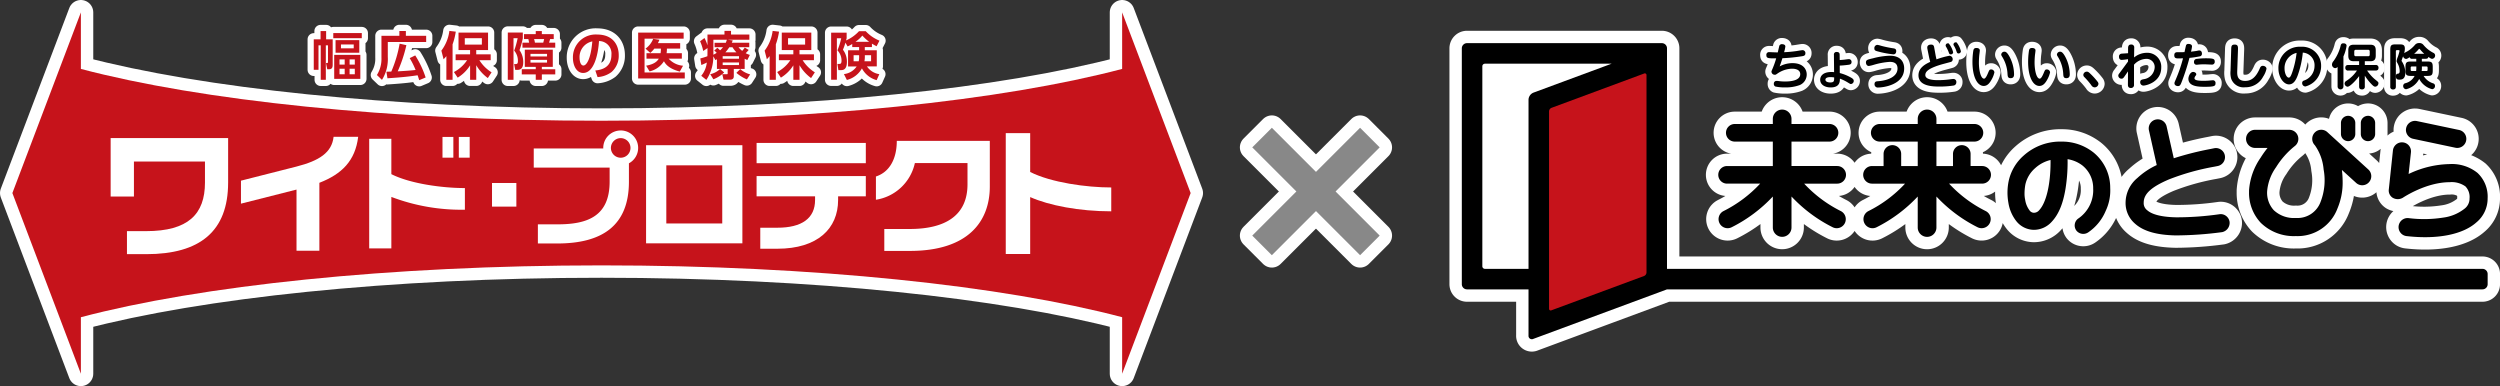
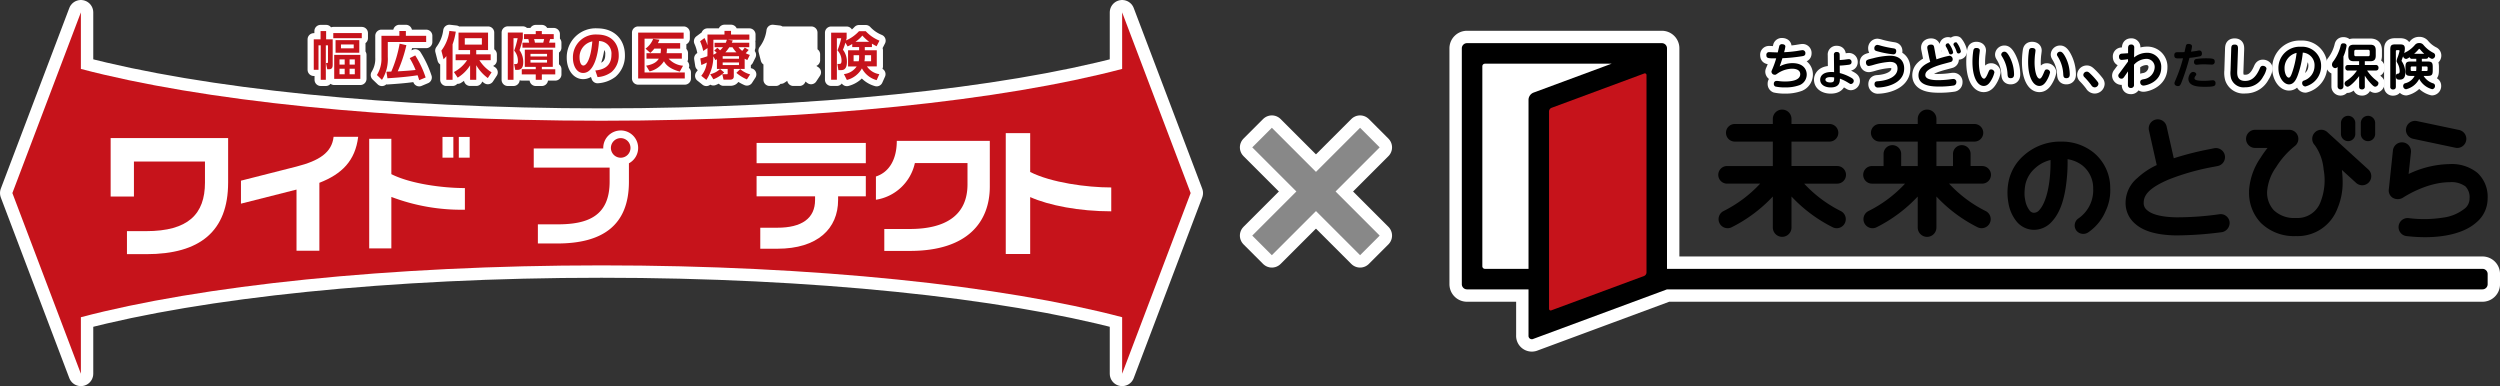
<svg xmlns="http://www.w3.org/2000/svg" width="483.043" height="74.604" viewBox="0 0 483.043 74.604">
  <rect x="0" y="0" width="483.043" height="74.604" fill="#333333" stroke="none" />
  <g id="アートワーク_36" data-name="アートワーク 36" transform="translate(241.522 37.302)">
    <g id="グループ_130423" data-name="グループ 130423" transform="translate(-239.13 -34.91)">
      <path id="パス_591403" data-name="パス 591403" d="M235.662,42.91,222.426,8V18.924C199.431,25,162.962,28.937,121.831,28.937S44.231,25,21.236,18.924V8L8,42.91,21.236,77.821V66.9C44.231,60.821,80.7,56.884,121.831,56.884s77.6,3.937,100.595,10.014V77.821Z" transform="translate(-8 -8)" fill="#fff" stroke="#fff" stroke-linejoin="round" stroke-width="4.783" />
-       <path id="パス_591404" data-name="パス 591404" d="M1135.369,83.445a1.7,1.7,0,0,0-1.695-1.7h-8.837V77.023h7.348a1.7,1.7,0,0,0,0-3.4h-7.348v-.98a1.8,1.8,0,0,0-3.607,0v.98h-7.351a1.7,1.7,0,0,0,0,3.4h7.351v4.723h-8.84a1.7,1.7,0,0,0,0,3.4h6.393a24.7,24.7,0,0,1-7.075,5.3,1.749,1.749,0,1,0,1.574,3.125,28.214,28.214,0,0,0,7.949-5.935v5.986a1.8,1.8,0,0,0,3.607,0V87.636a28.214,28.214,0,0,0,7.953,5.935,1.722,1.722,0,0,0,1.33.1,1.756,1.756,0,0,0,1.02-.876,1.786,1.786,0,0,0,.186-.785,1.746,1.746,0,0,0-.964-1.563,24.7,24.7,0,0,1-7.08-5.3h6.392A1.7,1.7,0,0,0,1135.369,83.445Zm28.011,0a1.7,1.7,0,0,0-1.7-1.7h-2.238V79.41a1.7,1.7,0,0,0-3.4,0v2.337h-3.2V77.023h7.346a1.7,1.7,0,0,0,0-3.4h-7.346v-.98a1.806,1.806,0,0,0-3.612,0v.98h-7.343a1.7,1.7,0,1,0,0,3.4h7.343v4.723h-3.2V79.41a1.7,1.7,0,0,0-3.4,0v2.337h-2.24a1.7,1.7,0,0,0,0,3.4h6.391a24.5,24.5,0,0,1-7.079,5.3,1.754,1.754,0,0,0-.96,1.565,1.673,1.673,0,0,0,.187.785,1.751,1.751,0,0,0,2.352.776,28.159,28.159,0,0,0,7.947-5.935v5.986a1.806,1.806,0,0,0,3.612,0V87.636a28.148,28.148,0,0,0,7.947,5.935,1.756,1.756,0,0,0,2.541-1.563,1.863,1.863,0,0,0-.087-.549,1.744,1.744,0,0,0-.882-1.015,24.625,24.625,0,0,1-7.075-5.3h6.393A1.7,1.7,0,0,0,1163.38,83.445Zm45.392,7.918a1.688,1.688,0,0,0-1.284-.3,58.113,58.113,0,0,1-8.325.592c-3.427-.065-4.927-.774-5.579-1.355a1.7,1.7,0,0,1-.693-1.489c0-1.675,1.45-3.011,4.844-4.468a45.9,45.9,0,0,1,8.793-2.469l.676-.134a1.752,1.752,0,0,0,1.361-2.064,1.722,1.722,0,0,0-.751-1.108,1.741,1.741,0,0,0-1.316-.259l-.662.135a59.722,59.722,0,0,0-7.135,1.8c-.085-.38-1.385-6.153-1.385-6.153a1.753,1.753,0,0,0-2.091-1.324,1.725,1.725,0,0,0-1.094.772,1.747,1.747,0,0,0-.271.93,1.409,1.409,0,0,0,.045.39s1.44,6.426,1.505,6.7a14.327,14.327,0,0,0-3.745,2.5,6.255,6.255,0,0,0-2.276,4.748,5.231,5.231,0,0,0,1.865,4.108c1.616,1.433,4.181,2.167,7.84,2.237a69.7,69.7,0,0,0,8.953-.635,1.831,1.831,0,0,0,1.435-1.992A1.749,1.749,0,0,0,1208.772,91.363ZM1228.377,75.2a1.737,1.737,0,0,0-2.444.083,1.758,1.758,0,0,0,.031,2.449,9.476,9.476,0,0,1,1.688,4.665,11.482,11.482,0,0,1-.564,6.214,4.741,4.741,0,0,1-4.8,3.169,5.693,5.693,0,0,1-4.255-1.491,5.007,5.007,0,0,1-1.292-3.7,9.287,9.287,0,0,1,1.727-4.621,16.016,16.016,0,0,1,3.623-4.087,1.75,1.75,0,0,0-1.073-3.135h-6.685a1.752,1.752,0,0,0,0,3.5h2.492a18.259,18.259,0,0,0-1.337,1.878,12.54,12.54,0,0,0-2.245,6.348l0,.324a8.433,8.433,0,0,0,2.276,5.929,9.14,9.14,0,0,0,6.771,2.556,8.223,8.223,0,0,0,8.035-5.328,12.763,12.763,0,0,0,1.005-5.158,19.879,19.879,0,0,0-.144-2.294c.581.531,2.747,2.5,2.747,2.5a1.743,1.743,0,0,0,2.469-.111,1.753,1.753,0,0,0-.108-2.475Zm16.572,1.283,8.164,1.727a1.745,1.745,0,0,0,1.323-.25,1.753,1.753,0,0,0-.594-3.179l-8.169-1.722a1.751,1.751,0,0,0-2.072,1.35,1.688,1.688,0,0,0-.044.367,1.756,1.756,0,0,0,1.393,1.708Zm12.422,6.581h0A7.859,7.859,0,0,0,1252,81.369a18.985,18.985,0,0,0-7.668,1.794l-.257.118c.066-.58.454-4.183.454-4.183s.008-.182.008-.182a1.738,1.738,0,0,0-1.571-1.74,1.756,1.756,0,0,0-1.921,1.562l-.79,7.475a1.664,1.664,0,0,0,.735,1.657,1.92,1.92,0,0,0,1.99-.01c.193-.129,4.534-2.991,9.021-2.991a4.581,4.581,0,0,1,3.047.807,2.939,2.939,0,0,1,.8,2.322,2.453,2.453,0,0,1-1.015,2.029,8.412,8.412,0,0,1-4.115,1.688,23.8,23.8,0,0,1-6.64.094,1.748,1.748,0,0,0-1.562,2.828,1.718,1.718,0,0,0,1.174.647c5.928.675,10.837-.289,13.476-2.643A5.988,5.988,0,0,0,1259.343,88,6.289,6.289,0,0,0,1257.371,83.061Zm-24.98-6.126a1.386,1.386,0,0,0,1.383-1.388V73.43a1.386,1.386,0,1,0-2.773,0v2.117A1.388,1.388,0,0,0,1232.392,76.935Zm3.833-4.894a1.391,1.391,0,0,0-1.386,1.389v2.117a1.387,1.387,0,1,0,2.774,0V73.43A1.392,1.392,0,0,0,1236.225,72.04Zm-53.151,6.995a9.765,9.765,0,0,0-6.019-2.015,10.583,10.583,0,0,0-7.37,2.714,9.086,9.086,0,0,0-2.907,5.018,11.051,11.051,0,0,0-.025,4.121,7.66,7.66,0,0,0,1.542,3.54,4.4,4.4,0,0,0,3.383,1.656,4.64,4.64,0,0,0,3.434-1.553c1.349-1.44,2.2-3.488,2.682-6.455a32.372,32.372,0,0,0,.394-5.092s-.007-.32-.007-.551a6.253,6.253,0,0,1,2.848,1.2,5.6,5.6,0,0,1,2.1,4.516s.009.308.009.308a6.61,6.61,0,0,1-2.932,5.472,1.645,1.645,0,0,0-.313,2.307,1.7,1.7,0,0,0,2.312.313,9.387,9.387,0,0,0,3.345-4.131,9.186,9.186,0,0,0,.872-4.4A8.791,8.791,0,0,0,1183.073,79.035Zm-10.365,11.226h0a1.333,1.333,0,0,1-1.031.513,1.06,1.06,0,0,1-.856-.48,4.483,4.483,0,0,1-.831-2.015,5.622,5.622,0,0,1-.127-1.21,10.065,10.065,0,0,1,.159-1.74,5.843,5.843,0,0,1,1.9-3.183,6.717,6.717,0,0,1,2.965-1.572c.007.2.007.423.007.423C1174.893,85.279,1174.059,88.825,1172.709,90.261Z" transform="translate(-781.082 -52.057)" fill="#fff" stroke="#fff" stroke-linejoin="round" stroke-width="4.783" />
      <path id="パス_591405" data-name="パス 591405" d="M1142.136,71.508H984.571V28.9a1.046,1.046,0,0,0-.018-.2.994.994,0,0,0-.971-.8H945.927a1,1,0,0,0-1,.993V74.48a1,1,0,0,0,1,.993h11.887v8.919a.646.646,0,0,0,.93.647l25.826-9.566h157.565a1,1,0,0,0,1-.993V72.5A1,1,0,0,0,1142.136,71.508Z" transform="translate(-664.87 -21.954)" fill="#fff" stroke="#fff" stroke-linejoin="round" stroke-width="4.783" />
      <g id="グループ_130415" data-name="グループ 130415" transform="translate(239.565 22.296)">
        <rect id="長方形_43036" data-name="長方形 43036" width="5.357" height="29.462" transform="translate(0 3.788) rotate(-45)" fill="#fff" stroke="#fff" stroke-linejoin="round" stroke-width="4.783" />
        <rect id="長方形_43037" data-name="長方形 43037" width="5.357" height="29.462" transform="translate(3.788 24.621) rotate(-135)" fill="#fff" stroke="#fff" stroke-linejoin="round" stroke-width="4.783" />
      </g>
      <path id="パス_591406" data-name="パス 591406" d="M235.662,42.91,222.426,8V18.924C199.431,25,162.962,28.937,121.831,28.937S44.231,25,21.236,18.924V8L8,42.91,21.236,77.821V66.9C44.231,60.821,80.7,56.884,121.831,56.884s77.6,3.937,100.595,10.014V77.821Z" transform="translate(-8 -8)" fill="#c6131b" />
      <g id="グループ_130416" data-name="グループ 130416" transform="translate(58.231 3.582)">
        <path id="パス_591407" data-name="パス 591407" d="M205.144,29.5h-.988V22.837h-.429v4.73h-.918V21.679h1.317v-1.6H205.2v1.6h1.267v4.939c0,.259,0,.848-.708.848h-.34l-.249-1.2c.359,0,.389,0,.389-.249V22.837h-.419Zm6.945-8.042h-5.508v-.988h5.508Zm-.279,7.853h-5.049v-4.63h5.049Zm-.2-5.039h-4.59V21.829h4.59Zm-2.824,1.277h-1v1.008h1Zm0,1.816h-1v1.058h1Zm1.746-4.69h-2.465v.748h2.465Zm.21,2.874h-1.008v1.008h1.008Zm0,1.816h-1.008v1.058h1.008Z" transform="translate(-202.809 -20.053)" fill="#fff" stroke="#fff" stroke-linejoin="round" stroke-width="2.391" />
        <path id="パス_591408" data-name="パス 591408" d="M244.5,20.953h3.463v-.938h1.257v.938h3.922v1.188h-7.414v2.884a7.614,7.614,0,0,1-1.128,4.44l-.977-.938a5.889,5.889,0,0,0,.878-3.343Zm7.294,8.571c-.16-.519-.21-.689-.309-.948-1,.14-2.345.36-5.827.579l-.2-1.267c.14,0,.738-.02.948-.03a24.082,24.082,0,0,0,1.606-5.388l1.307.289a27.325,27.325,0,0,1-1.676,5.059c1.646-.1,2.435-.149,3.452-.269a15.324,15.324,0,0,0-1.137-2.285l1.068-.528A18.88,18.88,0,0,1,253.039,29Z" transform="translate(-231.421 -20.005)" fill="#fff" stroke="#fff" stroke-linejoin="round" stroke-width="2.391" />
        <path id="パス_591409" data-name="パス 591409" d="M286.265,24.851c-.229.279-.309.369-.539.609l-.429-1.666a7.981,7.981,0,0,0,1.547-3.812l1.237.14a12.336,12.336,0,0,1-.619,2.455v6.845h-1.2Zm1.457,3.074a6.844,6.844,0,0,0,2.544-2.285h-2.215V24.512h2.794v-.828H288.61V20.311h5.707v3.373h-2.285v.828h2.794V25.64h-2.185A7.392,7.392,0,0,0,295,27.984l-.728,1.108a8.236,8.236,0,0,1-2.235-2.485v2.814h-1.188V26.637a7.414,7.414,0,0,1-2.4,2.375Zm2.1-6.536v1.237h3.3V21.389Z" transform="translate(-260.64 -19.982)" fill="#fff" stroke="#fff" stroke-linejoin="round" stroke-width="2.391" />
        <path id="パス_591410" data-name="パス 591410" d="M328.243,20.362h2.9V21.47a15.873,15.873,0,0,1-.639,2.3,3.919,3.919,0,0,1,.718,2.395c0,.469-.079,1.417-1.118,1.417h-.429l-.21-1.128h.24c.289,0,.489,0,.489-.618a2.976,2.976,0,0,0-.718-1.976,16.714,16.714,0,0,0,.669-2.405h-.8V29.5h-1.108Zm8.691,3.313V27h-2.115v.459h2.594v1h-2.594V29.5h-1.177V28.455h-2.7v-1h2.7V27h-2.115V23.675Zm-4.57-1.347c-.04-.21-.09-.409-.15-.7h-.838v-.958h2.265v-.589h1.177v.589h2.3v.958h-.7c-.06.229-.13.459-.209.7h1.2v.958h-6.336v-.958Zm.259,2.155v.508h3.2v-.508Zm0,1.168v.519h3.2v-.519Zm2.465-3.323c.06-.21.11-.4.17-.7h-1.936a4.116,4.116,0,0,1,.16.7Z" transform="translate(-290.749 -20.053)" fill="#fff" stroke="#fff" stroke-linejoin="round" stroke-width="2.391" />
        <path id="パス_591411" data-name="パス 591411" d="M374.652,29.264c1.257-.12,3.113-.6,3.113-3.024a2.413,2.413,0,0,0-2.4-2.664c-.17,2.724-1.008,6.166-3.064,6.166-1.267,0-1.975-1.427-1.975-2.923a4.393,4.393,0,0,1,4.68-4.5c2.973,0,4.17,1.935,4.17,3.981a4.154,4.154,0,0,1-1.377,3.253,5.02,5.02,0,0,1-2.714.988Zm-3.043-2.415c0,.469.149,1.457.748,1.457.529,0,1.407-1.048,1.716-4.66A3.081,3.081,0,0,0,371.609,26.849Z" transform="translate(-320.25 -21.62)" fill="#fff" stroke="#fff" stroke-linejoin="round" stroke-width="2.391" />
        <path id="パス_591412" data-name="パス 591412" d="M421.29,21.083v1.168h-7.554v6.536h7.773v1.157H412.5V21.083Zm-.349,3.971v1.068H418.4a4.174,4.174,0,0,0,2.774,1.357l-.629,1.137c-2.036-.549-2.714-1.367-3.063-2.005a4.489,4.489,0,0,1-2.774,1.966l-.669-1.108c1.666-.289,2.175-.908,2.445-1.347h-2.375V25.054h2.724a5.2,5.2,0,0,0,.06-.878h-1.267a6.131,6.131,0,0,1-.778.828l-.928-.828A4.2,4.2,0,0,0,415.4,22.29l1.218.17c-.11.249-.189.439-.3.648h4.3v1.068h-2.564a5.122,5.122,0,0,1-.06.878Z" transform="translate(-349.82 -20.754)" fill="#fff" stroke="#fff" stroke-linejoin="round" stroke-width="2.391" />
        <path id="パス_591413" data-name="パス 591413" d="M455.794,25.45c-.07.05-.149.08-.289.18l-.409-.739a8.085,8.085,0,0,1-1.347,4.55l-.988-.788a4.776,4.776,0,0,0,1.077-2.564,9.318,9.318,0,0,1-1.057.479l-.2-1.267a13.191,13.191,0,0,0,1.367-.429c.02-.34.02-.619.02-.988V23.3l-.828.559a8.635,8.635,0,0,0-.6-1.876l.848-.629a7.313,7.313,0,0,1,.579,1.427v-2.1h3.283v-.708h1.267v.708h3.542v1H457.83l1.018.14c-.09.23-.13.319-.19.449h3.383v.858h-2.076a3.849,3.849,0,0,0,.709.708,4.688,4.688,0,0,0,.5-.629l.758.449a8.442,8.442,0,0,1-.579.629,3.477,3.477,0,0,0,.809.329l-.5,1c-.21-.1-.269-.13-.509-.259v1.976h-2.1v1.407c0,.659-.519.659-.738.659h-1.247l-.24-1.048h.858c.169,0,.18-.039.18-.169v-.849h-2.076Zm1.4,2.554a6.382,6.382,0,0,1-2.086,1.327l-.608-.988a4,4,0,0,0,1.9-1Zm-1.327-4.76a3.982,3.982,0,0,1,.529.489,4.653,4.653,0,0,0,.569-.6h-1.626v-.858H457.5a3.876,3.876,0,0,0,.209-.589h-2.6v2.893a5.326,5.326,0,0,0,.638-.359,3.773,3.773,0,0,0-.469-.449Zm1.038,1.627v.488h3.153v-.488Zm0,1.2v.509h3.153v-.509Zm2.654-1.955a5.448,5.448,0,0,1-.758-.978h-.619a7.528,7.528,0,0,1-.758.978Zm2.026,5.239a8.211,8.211,0,0,1-2.036-1.267l.748-.728a4.759,4.759,0,0,0,1.916,1.018Z" transform="translate(-377.893 -19.982)" fill="#fff" stroke="#fff" stroke-linejoin="round" stroke-width="2.391" />
        <path id="パス_591414" data-name="パス 591414" d="M495.22,24.851c-.229.279-.309.369-.539.609l-.429-1.666a7.978,7.978,0,0,0,1.547-3.812l1.238.14a12.367,12.367,0,0,1-.619,2.455v6.845h-1.2Zm1.457,3.074a6.845,6.845,0,0,0,2.545-2.285h-2.216V24.512H499.8v-.828h-2.235V20.311h5.707v3.373h-2.285v.828h2.794V25.64H501.6a7.4,7.4,0,0,0,2.355,2.344l-.728,1.108a8.229,8.229,0,0,1-2.235-2.485v2.814H499.8V26.637a7.413,7.413,0,0,1-2.405,2.375Zm2.1-6.536v1.237h3.3V21.389Z" transform="translate(-407.136 -19.982)" fill="#fff" stroke="#fff" stroke-linejoin="round" stroke-width="2.391" />
        <path id="パス_591415" data-name="パス 591415" d="M541.336,22.647a6.19,6.19,0,0,1-.9.469l-.419-.728a10.067,10.067,0,0,1-.479,1.367,3.79,3.79,0,0,1,.768,2.335c0,1.606-.808,1.606-1.2,1.606h-.449l-.189-1.2h.379c.22,0,.419-.05.419-.619a2.883,2.883,0,0,0-.789-2,12.881,12.881,0,0,0,.729-2.335h-.838v8.013h-1.108v-9.09h2.994v1.077c-.06.2-.07.27-.11.419a7.512,7.512,0,0,0,2.5-1.786h1.3a7.354,7.354,0,0,0,2.654,1.826l-.559,1.087c-.25-.13-.469-.249-.9-.509v.658h-1.377v.619h2.315v3.123h-1.9a3.535,3.535,0,0,0,2.395,1.5l-.519,1.157a4.585,4.585,0,0,1-2.844-2.275A4.649,4.649,0,0,1,540.3,29.6l-.569-1.137a3.43,3.43,0,0,0,2.464-1.477h-1.666V23.864h2.136v-.619h-1.328Zm1.328,2.165H541.6v1.177h.988a4.062,4.062,0,0,0,.08-.878Zm1.945-2.585a8.507,8.507,0,0,1-1.317-1.207,6.277,6.277,0,0,1-1.337,1.207Zm-.838,2.954a4.314,4.314,0,0,1-.08.808h1.287V24.812h-1.208Z" transform="translate(-437.292 -20.122)" fill="#fff" stroke="#fff" stroke-linejoin="round" stroke-width="2.391" />
      </g>
      <g id="グループ_130417" data-name="グループ 130417" transform="translate(58.231 3.582)">
        <path id="パス_591416" data-name="パス 591416" d="M205.144,29.5h-.988V22.837h-.429v4.73h-.918V21.679h1.317v-1.6H205.2v1.6h1.267v4.939c0,.259,0,.848-.708.848h-.34l-.249-1.2c.359,0,.389,0,.389-.249V22.837h-.419Zm6.945-8.042h-5.508v-.988h5.508Zm-.279,7.853h-5.049v-4.63h5.049Zm-.2-5.039h-4.59V21.829h4.59Zm-2.824,1.277h-1v1.008h1Zm0,1.816h-1v1.058h1Zm1.746-4.69h-2.465v.748h2.465Zm.21,2.874h-1.008v1.008h1.008Zm0,1.816h-1.008v1.058h1.008Z" transform="translate(-202.809 -20.053)" fill="#c6131b" />
        <path id="パス_591417" data-name="パス 591417" d="M244.5,20.953h3.463v-.938h1.257v.938h3.922v1.188h-7.414v2.884a7.614,7.614,0,0,1-1.128,4.44l-.977-.938a5.889,5.889,0,0,0,.878-3.343Zm7.294,8.571c-.16-.519-.21-.689-.309-.948-1,.14-2.345.36-5.827.579l-.2-1.267c.14,0,.738-.02.948-.03a24.082,24.082,0,0,0,1.606-5.388l1.307.289a27.325,27.325,0,0,1-1.676,5.059c1.646-.1,2.435-.149,3.452-.269a15.324,15.324,0,0,0-1.137-2.285l1.068-.528A18.88,18.88,0,0,1,253.039,29Z" transform="translate(-231.421 -20.005)" fill="#c6131b" />
        <path id="パス_591418" data-name="パス 591418" d="M286.265,24.851c-.229.279-.309.369-.539.609l-.429-1.666a7.981,7.981,0,0,0,1.547-3.812l1.237.14a12.336,12.336,0,0,1-.619,2.455v6.845h-1.2Zm1.457,3.074a6.844,6.844,0,0,0,2.544-2.285h-2.215V24.512h2.794v-.828H288.61V20.311h5.707v3.373h-2.285v.828h2.794V25.64h-2.185A7.392,7.392,0,0,0,295,27.984l-.728,1.108a8.236,8.236,0,0,1-2.235-2.485v2.814h-1.188V26.637a7.414,7.414,0,0,1-2.4,2.375Zm2.1-6.536v1.237h3.3V21.389Z" transform="translate(-260.64 -19.982)" fill="#c6131b" />
        <path id="パス_591419" data-name="パス 591419" d="M328.243,20.362h2.9V21.47a15.873,15.873,0,0,1-.639,2.3,3.919,3.919,0,0,1,.718,2.395c0,.469-.079,1.417-1.118,1.417h-.429l-.21-1.128h.24c.289,0,.489,0,.489-.618a2.976,2.976,0,0,0-.718-1.976,16.714,16.714,0,0,0,.669-2.405h-.8V29.5h-1.108Zm8.691,3.313V27h-2.115v.459h2.594v1h-2.594V29.5h-1.177V28.455h-2.7v-1h2.7V27h-2.115V23.675Zm-4.57-1.347c-.04-.21-.09-.409-.15-.7h-.838v-.958h2.265v-.589h1.177v.589h2.3v.958h-.7c-.06.229-.13.459-.209.7h1.2v.958h-6.336v-.958Zm.259,2.155v.508h3.2v-.508Zm0,1.168v.519h3.2v-.519Zm2.465-3.323c.06-.21.11-.4.17-.7h-1.936a4.116,4.116,0,0,1,.16.7Z" transform="translate(-290.749 -20.053)" fill="#c6131b" />
        <path id="パス_591420" data-name="パス 591420" d="M374.652,29.264c1.257-.12,3.113-.6,3.113-3.024a2.413,2.413,0,0,0-2.4-2.664c-.17,2.724-1.008,6.166-3.064,6.166-1.267,0-1.975-1.427-1.975-2.923a4.393,4.393,0,0,1,4.68-4.5c2.973,0,4.17,1.935,4.17,3.981a4.154,4.154,0,0,1-1.377,3.253,5.02,5.02,0,0,1-2.714.988Zm-3.043-2.415c0,.469.149,1.457.748,1.457.529,0,1.407-1.048,1.716-4.66A3.081,3.081,0,0,0,371.609,26.849Z" transform="translate(-320.25 -21.62)" fill="#c6131b" />
        <path id="パス_591421" data-name="パス 591421" d="M421.29,21.083v1.168h-7.554v6.536h7.773v1.157H412.5V21.083Zm-.349,3.971v1.068H418.4a4.174,4.174,0,0,0,2.774,1.357l-.629,1.137c-2.036-.549-2.714-1.367-3.063-2.005a4.489,4.489,0,0,1-2.774,1.966l-.669-1.108c1.666-.289,2.175-.908,2.445-1.347h-2.375V25.054h2.724a5.2,5.2,0,0,0,.06-.878h-1.267a6.131,6.131,0,0,1-.778.828l-.928-.828A4.2,4.2,0,0,0,415.4,22.29l1.218.17c-.11.249-.189.439-.3.648h4.3v1.068h-2.564a5.122,5.122,0,0,1-.06.878Z" transform="translate(-349.82 -20.754)" fill="#c6131b" />
        <path id="パス_591422" data-name="パス 591422" d="M455.794,25.45c-.07.05-.149.08-.289.18l-.409-.739a8.085,8.085,0,0,1-1.347,4.55l-.988-.788a4.776,4.776,0,0,0,1.077-2.564,9.318,9.318,0,0,1-1.057.479l-.2-1.267a13.191,13.191,0,0,0,1.367-.429c.02-.34.02-.619.02-.988V23.3l-.828.559a8.635,8.635,0,0,0-.6-1.876l.848-.629a7.313,7.313,0,0,1,.579,1.427v-2.1h3.283v-.708h1.267v.708h3.542v1H457.83l1.018.14c-.09.23-.13.319-.19.449h3.383v.858h-2.076a3.849,3.849,0,0,0,.709.708,4.688,4.688,0,0,0,.5-.629l.758.449a8.442,8.442,0,0,1-.579.629,3.477,3.477,0,0,0,.809.329l-.5,1c-.21-.1-.269-.13-.509-.259v1.976h-2.1v1.407c0,.659-.519.659-.738.659h-1.247l-.24-1.048h.858c.169,0,.18-.039.18-.169v-.849h-2.076Zm1.4,2.554a6.382,6.382,0,0,1-2.086,1.327l-.608-.988a4,4,0,0,0,1.9-1Zm-1.327-4.76a3.982,3.982,0,0,1,.529.489,4.653,4.653,0,0,0,.569-.6h-1.626v-.858H457.5a3.876,3.876,0,0,0,.209-.589h-2.6v2.893a5.326,5.326,0,0,0,.638-.359,3.773,3.773,0,0,0-.469-.449Zm1.038,1.627v.488h3.153v-.488Zm0,1.2v.509h3.153v-.509Zm2.654-1.955a5.448,5.448,0,0,1-.758-.978h-.619a7.528,7.528,0,0,1-.758.978Zm2.026,5.239a8.211,8.211,0,0,1-2.036-1.267l.748-.728a4.759,4.759,0,0,0,1.916,1.018Z" transform="translate(-377.893 -19.982)" fill="#c6131b" />
-         <path id="パス_591423" data-name="パス 591423" d="M495.22,24.851c-.229.279-.309.369-.539.609l-.429-1.666a7.978,7.978,0,0,0,1.547-3.812l1.238.14a12.367,12.367,0,0,1-.619,2.455v6.845h-1.2Zm1.457,3.074a6.845,6.845,0,0,0,2.545-2.285h-2.216V24.512H499.8v-.828h-2.235V20.311h5.707v3.373h-2.285v.828h2.794V25.64H501.6a7.4,7.4,0,0,0,2.355,2.344l-.728,1.108a8.229,8.229,0,0,1-2.235-2.485v2.814H499.8V26.637a7.413,7.413,0,0,1-2.405,2.375Zm2.1-6.536v1.237h3.3V21.389Z" transform="translate(-407.136 -19.982)" fill="#c6131b" />
        <path id="パス_591424" data-name="パス 591424" d="M541.336,22.647a6.19,6.19,0,0,1-.9.469l-.419-.728a10.067,10.067,0,0,1-.479,1.367,3.79,3.79,0,0,1,.768,2.335c0,1.606-.808,1.606-1.2,1.606h-.449l-.189-1.2h.379c.22,0,.419-.05.419-.619a2.883,2.883,0,0,0-.789-2,12.881,12.881,0,0,0,.729-2.335h-.838v8.013h-1.108v-9.09h2.994v1.077c-.06.2-.07.27-.11.419a7.512,7.512,0,0,0,2.5-1.786h1.3a7.354,7.354,0,0,0,2.654,1.826l-.559,1.087c-.25-.13-.469-.249-.9-.509v.658h-1.377v.619h2.315v3.123h-1.9a3.535,3.535,0,0,0,2.395,1.5l-.519,1.157a4.585,4.585,0,0,1-2.844-2.275A4.649,4.649,0,0,1,540.3,29.6l-.569-1.137a3.43,3.43,0,0,0,2.464-1.477h-1.666V23.864h2.136v-.619h-1.328Zm1.328,2.165H541.6v1.177h.988a4.062,4.062,0,0,0,.08-.878Zm1.945-2.585a8.507,8.507,0,0,1-1.317-1.207,6.277,6.277,0,0,1-1.337,1.207Zm-.838,2.954a4.314,4.314,0,0,1-.08.808h1.287V24.812h-1.208Z" transform="translate(-437.292 -20.122)" fill="#c6131b" />
      </g>
      <path id="パス_591425" data-name="パス 591425" d="M78.41,111.67H74.662v-4.449h3.721c8.089,0,11.352-3.263,11.352-9.383V93.767H76.01v6.767h-4.5v-11.3h22.7v8.6C94.21,107.248,88.763,111.67,78.41,111.67Z" transform="translate(-52.524 -64.954)" fill="#fff" />
      <path id="パス_591426" data-name="パス 591426" d="M170.908,97.32v13.122h-4.417V98.629l-10.734,2.722V96.909l10.708-2.722c4.442-1.13,6.856-2.722,7.19-5.752h4.751C177.841,93.057,175.273,95.625,170.908,97.32Z" transform="translate(-111.591 -64.392)" fill="#fff" />
      <path id="パス_591427" data-name="パス 591427" d="M242.93,100.1v9.953h-4.28V88.875h4.28V95.7c3.669,1.859,9.88,2.69,14.209,2.69v4.182A38.031,38.031,0,0,1,242.93,100.1Zm9.88-7.582V88.509h2.1V92.52Zm3.155,0V88.509h2.1V92.52Z" transform="translate(-169.706 -64.444)" fill="#fff" />
-       <path id="パス_591428" data-name="パス 591428" d="M318.034,122.847v-4.565h4.705v4.565Z" transform="translate(-225.361 -85.317)" fill="#fff" />
-       <path id="パス_591429" data-name="パス 591429" d="M417.617,112.828V93.869h18.609v18.959Zm14.72-15.07H421.529v11.227h10.807Z" transform="translate(-295.177 -68.202)" fill="#fff" />
      <path id="パス_591430" data-name="パス 591430" d="M489.058,96.293V92.38h21.105v3.913Zm15.75,6.407v.71c0,5.5-3.938,9.415-11.739,9.415h-3.3v-4.06h3.3c4.72,0,7.288-1.81,7.288-5.356v-.71h-11.3V98.787h21.105V102.7Z" transform="translate(-345.264 -67.158)" fill="#fff" />
      <path id="パス_591431" data-name="パス 591431" d="M572.77,112.321h-4.956v-4.237h4.931c6.933,0,11.145-2.67,11.145-8.628V95.347H573.72a9.138,9.138,0,0,1-7.524,7.088V97.941c2.62-.847,4.032-3.39,4.032-6.882H588.2v8.807C588.2,106.672,583.966,112.321,572.77,112.321Z" transform="translate(-399.344 -66.232)" fill="#fff" />
      <path id="パス_591432" data-name="パス 591432" d="M654.838,98.421v11h-4.719V86.072h4.719v7.5c4.044,2.049,10.893,2.992,15.665,2.992v4.611C664.3,101.171,658.478,100.039,654.838,98.421Z" transform="translate(-458.181 -62.735)" fill="#fff" />
      <path id="パス_591433" data-name="パス 591433" d="M361.812,84.336a3.372,3.372,0,0,0-3.372,3.372c0,.034,0,.067.005.1H345.011v3.7h14.662V94.22c0,6.677-4.259,8.252-10.026,8.252h-3.837v3.7h3.749c8.74,0,13.842-3.505,13.842-11.934v-3.56a3.372,3.372,0,0,0-1.588-6.346Zm0,5.263a1.892,1.892,0,1,1,1.892-1.892A1.891,1.891,0,0,1,361.812,89.6Z" transform="translate(-244.274 -61.518)" fill="#fff" />
      <g id="グループ_130419" data-name="グループ 130419" transform="translate(338.899 5.787)">
        <g id="グループ_130418" data-name="グループ 130418">
          <path id="パス_591434" data-name="パス 591434" d="M1144.338,32.85a5.2,5.2,0,0,1,2.482-.632c2.068,0,2.749,1.2,2.749,2.191a2.209,2.209,0,0,1-1.351,2.046,7.817,7.817,0,0,1-2.835.452,8.353,8.353,0,0,1-1.865-.168.527.527,0,0,1-.3-.528.506.506,0,0,1,.531-.558,2.383,2.383,0,0,1,.388.028,9.425,9.425,0,0,0,1.223.085c.835,0,2.957-.085,2.957-1.417,0-1.056-1.362-1.056-1.569-1.056a5.137,5.137,0,0,0-2.765.887c-.4.274-.4.284-.578.284a.637.637,0,0,1-.65-.585c0-.1.021-.153.216-.6a16.573,16.573,0,0,0,.7-1.989c-1.558.009-1.9.009-1.9-.642a.5.5,0,0,1,.529-.557c.215,0,1.141.046,1.327.046h.352c.049-.2.285-1.224.292-1.252a.521.521,0,0,1,.531-.333c.029,0,.64,0,.64.453a6.339,6.339,0,0,1-.246,1.1,23.106,23.106,0,0,0,2.435-.228c.177-.028.975-.169,1.133-.169a.551.551,0,0,1,.546.624c0,.432-.337.5-.619.547a33.042,33.042,0,0,1-3.821.387C1144.717,31.8,1144.534,32.321,1144.338,32.85Z" transform="translate(-1141.771 -28.197)" stroke="#fff" stroke-linejoin="round" stroke-width="2.391" />
          <path id="パス_591435" data-name="パス 591435" d="M1180.354,37.652a8.674,8.674,0,0,1,2.05.813c.436.236.65.4.65.708a.6.6,0,0,1-.557.6c-.1,0-.139-.02-.528-.257a8.578,8.578,0,0,0-1.594-.784c0,.519.017,1.7-1.776,1.7-1.132,0-2.029-.538-2.029-1.492,0-.517.329-1.489,2.188-1.489a3.236,3.236,0,0,1,.5.03l-.035-3.344a.484.484,0,0,1,.542-.556c.539,0,.566.349.566.568l.012.99c.2-.009.409-.027.89-.074.13-.017.746-.1.879-.1a.511.511,0,0,1,.515.569c0,.453-.368.5-.7.537-.5.066-1.087.124-1.58.14Zm-1.809.787c-.163,0-.963,0-.963.5,0,.352.423.529.918.529.771,0,.771-.281.771-.971A4.868,4.868,0,0,0,1178.545,38.439Z" transform="translate(-1166.169 -31.717)" stroke="#fff" stroke-linejoin="round" stroke-width="2.391" />
          <path id="パス_591436" data-name="パス 591436" d="M1207.549,31.587a14.3,14.3,0,0,1,3.215-.492c2.168,0,2.778,1.3,2.778,2.457,0,3.208-4.1,3.687-5.01,3.687a.624.624,0,0,1-.718-.641c0-.526.367-.558.676-.573,2.012-.153,3.768-.928,3.768-2.455,0-1.256-1.085-1.284-1.521-1.284a14.194,14.194,0,0,0-3.1.576,6.692,6.692,0,0,1-.907.217c-.449,0-.572-.444-.572-.681C1206.163,31.908,1206.433,31.843,1207.549,31.587Zm.8-2.586a3.6,3.6,0,0,1,.682.161,20.218,20.218,0,0,0,2.375.5c.271.039.6.085.6.548,0,.059,0,.623-.555.623a18.27,18.27,0,0,1-2.854-.528c-.59-.151-.815-.217-.815-.613A.623.623,0,0,1,1208.35,29Z" transform="translate(-1186.915 -28.51)" stroke="#fff" stroke-linejoin="round" stroke-width="2.391" />
          <path id="パス_591437" data-name="パス 591437" d="M1243.406,29.8c.023.14.12.612.186.85a15.953,15.953,0,0,1,2.5-.7.661.661,0,0,1,.623.7.488.488,0,0,1-.335.489c-.081.03-1.527.409-1.819.491-2.69.8-3.132,1.454-3.132,2.06,0,.98,1.952.98,2.51.98a17.5,17.5,0,0,0,2.049-.131c.7-.1.791-.1.85-.1a.56.56,0,0,1,.584.631.616.616,0,0,1-.493.633,17.478,17.478,0,0,1-2.775.2c-1.246,0-4.046-.039-4.046-2.166,0-1.526,1.444-2.216,2.265-2.6-.048-.19-.161-.623-.247-1.038l-.281-1.4a1.739,1.739,0,0,1-.04-.34c0-.445.418-.564.736-.564.484,0,.558.283.614.621Zm3.4-.528a.433.433,0,0,1-.453.415c-.267,0-.312-.143-.415-.435a5.981,5.981,0,0,0-.5-1.035.538.538,0,0,1-.083-.27.429.429,0,0,1,.453-.394.3.3,0,0,1,.143.019A4.237,4.237,0,0,1,1246.8,29.276Zm1.5-.18a.448.448,0,0,1-.448.416c-.276,0-.326-.163-.423-.454a4.812,4.812,0,0,0-.482-1.046.473.473,0,0,1-.086-.257.437.437,0,0,1,.453-.394.405.405,0,0,1,.151.017A4.259,4.259,0,0,1,1248.305,29.1Z" transform="translate(-1210.715 -27.36)" stroke="#fff" stroke-linejoin="round" stroke-width="2.391" />
          <path id="パス_591438" data-name="パス 591438" d="M1276.411,31.482c0,.133-.083.749-.1.889-.04.417-.074.944-.074,1.454,0,1.53.363,3.113,1,3.113.262,0,.543-.565.724-1,.276-.642.321-.783.622-.783a.617.617,0,0,1,.65.566,4.82,4.82,0,0,1-.467,1.257c-.447.848-.9,1.365-1.6,1.365-1.244,0-2.173-1.772-2.173-4.624a14.079,14.079,0,0,1,.155-2.124c.047-.273.1-.588.614-.588C1275.987,31.009,1276.411,31.087,1276.411,31.482Zm5.871,1.456a7.427,7.427,0,0,1,.748,3.106c0,.272,0,.8-.661.8-.538,0-.566-.359-.6-.765a6.912,6.912,0,0,0-.939-3.219c-.26-.426-.276-.453-.276-.594a.6.6,0,0,1,.607-.538C1281.35,31.73,1281.681,31.73,1282.282,32.938Z" transform="translate(-1235.171 -29.918)" stroke="#fff" stroke-linejoin="round" stroke-width="2.391" />
          <path id="パス_591439" data-name="パス 591439" d="M1312.425,31.482c0,.133-.087.749-.105.889-.04.417-.076.944-.076,1.454,0,1.53.368,3.113,1,3.113.264,0,.542-.565.727-1,.269-.642.318-.783.619-.783a.619.619,0,0,1,.65.566,4.907,4.907,0,0,1-.471,1.257c-.444.848-.9,1.365-1.6,1.365-1.244,0-2.17-1.772-2.17-4.624a14.64,14.64,0,0,1,.152-2.124c.046-.273.1-.588.613-.588C1312,31.009,1312.425,31.087,1312.425,31.482Zm5.868,1.456a7.41,7.41,0,0,1,.749,3.106c0,.272,0,.8-.663.8-.538,0-.565-.359-.594-.765a6.912,6.912,0,0,0-.944-3.219c-.256-.426-.276-.453-.276-.594a.6.6,0,0,1,.607-.538C1317.356,31.73,1317.692,31.73,1318.293,32.938Z" transform="translate(-1260.42 -29.918)" stroke="#fff" stroke-linejoin="round" stroke-width="2.391" />
          <path id="パス_591440" data-name="パス 591440" d="M1348.842,49.345a.793.793,0,0,1-.645-.427,14.572,14.572,0,0,0-1.332-1.554.6.6,0,0,1-.206-.445.677.677,0,0,1,.676-.614c.208,0,.352.077.706.425a13.781,13.781,0,0,1,1.4,1.556.658.658,0,0,1,.142.378A.745.745,0,0,1,1348.842,49.345Z" transform="translate(-1285.416 -40.642)" stroke="#fff" stroke-linejoin="round" stroke-width="2.391" />
          <path id="パス_591441" data-name="パス 591441" d="M1371.118,32.068v-.463a11.779,11.779,0,0,1-1.207.144c-.361,0-.531-.218-.531-.615a.532.532,0,0,1,.531-.595c.191-.018,1.047-.066,1.219-.084v-.887c0-.324.009-.794.594-.794a.541.541,0,0,1,.594.606c0,.3-.028,1.623-.028,1.895a3.924,3.924,0,0,1,2.432-.9,2.691,2.691,0,0,1,2.815,2.86c0,2.793-2.9,3.474-3.436,3.474a.626.626,0,0,1-.628-.661c0-.426.3-.492.657-.567a2.449,2.449,0,0,0,2.14-2.274,1.567,1.567,0,0,0-1.656-1.659,3.309,3.309,0,0,0-2.339,1.13v3.843a.566.566,0,0,1-.6.651c-.577,0-.577-.442-.577-.717l.017-2.483c-.122.171-.639.919-.744,1.069s-.263.338-.484.338a.625.625,0,0,1-.651-.585.681.681,0,0,1,.19-.423Z" transform="translate(-1301.24 -28.352)" stroke="#fff" stroke-linejoin="round" stroke-width="2.391" />
-           <path id="パス_591442" data-name="パス 591442" d="M1406.97,35.5c-.3.8-.407,1.046-.813,1.046-.191,0-.673-.1-.673-.556,0-.134.032-.209.291-.814a27.963,27.963,0,0,0,1.365-4c-.284.01-.631.019-.87.019-.414,0-.821,0-.821-.6,0-.5.284-.6.615-.6.453,0,1.013,0,1.359-.011.036-.179.284-1.293.312-1.349a.453.453,0,0,1,.461-.236c.253,0,.68.083.68.482a6.012,6.012,0,0,1-.2,1.011c.4-.04.9-.115,1.046-.135.083-.018.46-.1.531-.1.39,0,.54.294.54.614a.5.5,0,0,1-.481.539,18.123,18.123,0,0,1-1.93.284A42.86,42.86,0,0,1,1406.97,35.5Zm2.12-1.692c.306,0,.609.2.609.452,0,.126-.048.179-.2.38a.8.8,0,0,0-.147.377c0,.311.351.508,1.748.508.488,0,.895-.024,1.2-.054.048-.011.588-.056.606-.056a.51.51,0,0,1,.512.576c0,.547-.25.689-2.03.689-1.115,0-3.212,0-3.212-1.56C1408.185,34.6,1408.56,33.808,1409.09,33.808Zm.711-2.52a13.6,13.6,0,0,1,1.755-.114c1.406,0,1.707.106,1.707.624a.521.521,0,0,1-.579.593c-.23,0-1.233-.056-1.439-.056-.436,0-.851.027-1.132.056a3.443,3.443,0,0,1-.366.028.475.475,0,0,1-.485-.537A.541.541,0,0,1,1409.8,31.288Z" transform="translate(-1326.632 -28.089)" stroke="#fff" stroke-linejoin="round" stroke-width="2.391" />
          <path id="パス_591443" data-name="パス 591443" d="M1441.911,29.831c.014-.669.036-1.016.672-1.016.665,0,.658.426.637,1.067l-.139,3.953c-.027.757-.078,2,1.521,2,1.057,0,2.01-.5,2.828-2.405.123-.295.256-.51.6-.51.31,0,.7.205.7.573a4.412,4.412,0,0,1-.653,1.522,3.805,3.805,0,0,1-3.454,2.048,2.537,2.537,0,0,1-2.725-1.691,4.269,4.269,0,0,1-.116-1.491Z" transform="translate(-1352.097 -28.38)" stroke="#fff" stroke-linejoin="round" stroke-width="2.391" />
          <path id="パス_591444" data-name="パス 591444" d="M1476.489,35.786c-.36.962-.834,1.719-1.68,1.719-1.046,0-2.041-1.4-2.041-3.1a4.088,4.088,0,0,1,4.34-4.169,3.652,3.652,0,0,1,3.91,3.725,4.055,4.055,0,0,1-3.038,3.946.636.636,0,0,1-.623-.662.465.465,0,0,1,.314-.471,2.98,2.98,0,0,0,2.074-2.822,2.427,2.427,0,0,0-2.267-2.588A18.062,18.062,0,0,1,1476.489,35.786Zm-2.539-1.348c0,.925.4,1.764.819,1.764.294,0,.481-.519.633-.925a17.688,17.688,0,0,0,.878-3.86A3,3,0,0,0,1473.95,34.438Z" transform="translate(-1373.829 -29.379)" stroke="#fff" stroke-linejoin="round" stroke-width="2.391" />
          <path id="パス_591445" data-name="パス 591445" d="M1509.605,36.331a.564.564,0,1,1-1.128,0V32.545a.659.659,0,0,1-.459.246.69.69,0,0,1-.624-.707,1.05,1.05,0,0,1,.291-.652,8.56,8.56,0,0,0,1.351-2.851c.07-.339.138-.595.568-.595.072,0,.607.01.607.489a7.707,7.707,0,0,1-.607,2.051Zm.939-3.077a.5.5,0,0,1-.576-.539c0-.452.3-.537.576-.537h2.09V31.45h-1c-.756,0-1.087-.283-1.087-1.092V29.346c0-.841.36-1.087,1.087-1.087h3.133c.693,0,1.082.229,1.082,1.087v1.012c0,.829-.345,1.092-1.082,1.092h-1.031v.728h2.073a.5.5,0,0,1,.573.537c0,.483-.338.539-.573.539h-1.625a8.409,8.409,0,0,0,1.414,1.615c.747.6.771.623.771.84a.68.68,0,0,1-.609.66c-.191,0-.369-.1-.748-.5a10,10,0,0,1-1.276-1.631V36.32a.5.5,0,0,1-.527.577c-.424,0-.572-.189-.572-.577v-2c-.646.888-1.779,2.057-2.242,2.057a.65.65,0,0,1-.567-.625.659.659,0,0,1,.373-.526,6.849,6.849,0,0,0,2.016-1.973Zm4.141-3.691a.284.284,0,0,0-.32-.322h-2.347c-.23,0-.319.115-.319.322v.6a.28.28,0,0,0,.319.32h2.347a.28.28,0,0,0,.32-.32Z" transform="translate(-1398.105 -27.799)" stroke="#fff" stroke-linejoin="round" stroke-width="2.391" />
          <path id="パス_591446" data-name="パス 591446" d="M1549.3,30.869a.419.419,0,0,1-.481-.31c-.454.31-.6.339-.708.339a.633.633,0,0,1-.557-.519,8.047,8.047,0,0,0-.3.849c0,.066.019.1.108.228a3.992,3.992,0,0,1,.611,2.13c0,1.313-.786,1.313-1.171,1.313-.528,0-.639-.255-.639-.642,0-.357.122-.48.31-.5s.415-.031.415-.519a3.1,3.1,0,0,0-.368-1.407c-.211-.388-.229-.426-.229-.537a3.225,3.225,0,0,1,.239-.8,9.1,9.1,0,0,0,.331-1.142c0-.159-.178-.159-.22-.159h-.265c-.129,0-.228.055-.228.215v6.815c0,.405-.168.577-.564.577a.492.492,0,0,1-.515-.577V29.14c0-.886.2-1.057,1.061-1.057h.718c.684,0,1.038.1,1.038.823a3.149,3.149,0,0,1-.129.867c.045-.036.4-.234.624-.349a5.994,5.994,0,0,0,1.432-1.208,1,1,0,0,1,.828-.388.98.98,0,0,1,.844.369,6.113,6.113,0,0,0,1.9,1.518.557.557,0,0,1,.35.5.631.631,0,0,1-.565.662c-.121,0-.242-.03-.748-.37-.058.349-.321.358-.491.358h-.762v.53h1.048c.867,0,1.057.188,1.057,1.056v.672c0,.879-.19,1.057-1.057,1.057h-.708a3.373,3.373,0,0,0,1.833,1.432.48.48,0,0,1,.368.5.6.6,0,0,1-.55.634,3.967,3.967,0,0,1-2.5-1.991,3.885,3.885,0,0,1-2.54,2,.606.606,0,0,1-.555-.643.528.528,0,0,1,.422-.526,2.712,2.712,0,0,0,1.785-1.407h-.7c-.881,0-1.065-.2-1.065-1.057v-.672c0-.868.2-1.056,1.065-1.056h1.022v-.53Zm.805,1.484h-.861a.2.2,0,0,0-.227.224V33a.2.2,0,0,0,.227.227h.821a4.8,4.8,0,0,0,.04-.707Zm1.527-2.448a7.815,7.815,0,0,1-.819-.866c-.06-.055-.085-.086-.144-.086s-.074.009-.159.122a6.54,6.54,0,0,1-.834.83Zm-.453,2.616a4.884,4.884,0,0,1-.039.707h.917a.2.2,0,0,0,.227-.227v-.425c0-.153-.071-.224-.227-.224h-.878Z" transform="translate(-1424.519 -27.689)" stroke="#fff" stroke-linejoin="round" stroke-width="2.391" />
        </g>
      </g>
      <g id="グループ_130421" data-name="グループ 130421" transform="translate(338.899 5.787)">
        <g id="グループ_130420" data-name="グループ 130420">
          <path id="パス_591447" data-name="パス 591447" d="M1144.338,32.85a5.2,5.2,0,0,1,2.482-.632c2.068,0,2.749,1.2,2.749,2.191a2.209,2.209,0,0,1-1.351,2.046,7.817,7.817,0,0,1-2.835.452,8.353,8.353,0,0,1-1.865-.168.527.527,0,0,1-.3-.528.506.506,0,0,1,.531-.558,2.383,2.383,0,0,1,.388.028,9.425,9.425,0,0,0,1.223.085c.835,0,2.957-.085,2.957-1.417,0-1.056-1.362-1.056-1.569-1.056a5.137,5.137,0,0,0-2.765.887c-.4.274-.4.284-.578.284a.637.637,0,0,1-.65-.585c0-.1.021-.153.216-.6a16.573,16.573,0,0,0,.7-1.989c-1.558.009-1.9.009-1.9-.642a.5.5,0,0,1,.529-.557c.215,0,1.141.046,1.327.046h.352c.049-.2.285-1.224.292-1.252a.521.521,0,0,1,.531-.333c.029,0,.64,0,.64.453a6.339,6.339,0,0,1-.246,1.1,23.106,23.106,0,0,0,2.435-.228c.177-.028.975-.169,1.133-.169a.551.551,0,0,1,.546.624c0,.432-.337.5-.619.547a33.042,33.042,0,0,1-3.821.387C1144.717,31.8,1144.534,32.321,1144.338,32.85Z" transform="translate(-1141.771 -28.197)" />
          <path id="パス_591448" data-name="パス 591448" d="M1180.354,37.652a8.674,8.674,0,0,1,2.05.813c.436.236.65.4.65.708a.6.6,0,0,1-.557.6c-.1,0-.139-.02-.528-.257a8.578,8.578,0,0,0-1.594-.784c0,.519.017,1.7-1.776,1.7-1.132,0-2.029-.538-2.029-1.492,0-.517.329-1.489,2.188-1.489a3.236,3.236,0,0,1,.5.03l-.035-3.344a.484.484,0,0,1,.542-.556c.539,0,.566.349.566.568l.012.99c.2-.009.409-.027.89-.074.13-.017.746-.1.879-.1a.511.511,0,0,1,.515.569c0,.453-.368.5-.7.537-.5.066-1.087.124-1.58.14Zm-1.809.787c-.163,0-.963,0-.963.5,0,.352.423.529.918.529.771,0,.771-.281.771-.971A4.868,4.868,0,0,0,1178.545,38.439Z" transform="translate(-1166.169 -31.717)" />
          <path id="パス_591449" data-name="パス 591449" d="M1207.549,31.587a14.3,14.3,0,0,1,3.215-.492c2.168,0,2.778,1.3,2.778,2.457,0,3.208-4.1,3.687-5.01,3.687a.624.624,0,0,1-.718-.641c0-.526.367-.558.676-.573,2.012-.153,3.768-.928,3.768-2.455,0-1.256-1.085-1.284-1.521-1.284a14.194,14.194,0,0,0-3.1.576,6.692,6.692,0,0,1-.907.217c-.449,0-.572-.444-.572-.681C1206.163,31.908,1206.433,31.843,1207.549,31.587Zm.8-2.586a3.6,3.6,0,0,1,.682.161,20.218,20.218,0,0,0,2.375.5c.271.039.6.085.6.548,0,.059,0,.623-.555.623a18.27,18.27,0,0,1-2.854-.528c-.59-.151-.815-.217-.815-.613A.623.623,0,0,1,1208.35,29Z" transform="translate(-1186.915 -28.51)" />
          <path id="パス_591450" data-name="パス 591450" d="M1243.406,29.8c.023.14.12.612.186.85a15.953,15.953,0,0,1,2.5-.7.661.661,0,0,1,.623.7.488.488,0,0,1-.335.489c-.081.03-1.527.409-1.819.491-2.69.8-3.132,1.454-3.132,2.06,0,.98,1.952.98,2.51.98a17.5,17.5,0,0,0,2.049-.131c.7-.1.791-.1.85-.1a.56.56,0,0,1,.584.631.616.616,0,0,1-.493.633,17.478,17.478,0,0,1-2.775.2c-1.246,0-4.046-.039-4.046-2.166,0-1.526,1.444-2.216,2.265-2.6-.048-.19-.161-.623-.247-1.038l-.281-1.4a1.739,1.739,0,0,1-.04-.34c0-.445.418-.564.736-.564.484,0,.558.283.614.621Zm3.4-.528a.433.433,0,0,1-.453.415c-.267,0-.312-.143-.415-.435a5.981,5.981,0,0,0-.5-1.035.538.538,0,0,1-.083-.27.429.429,0,0,1,.453-.394.3.3,0,0,1,.143.019A4.237,4.237,0,0,1,1246.8,29.276Zm1.5-.18a.448.448,0,0,1-.448.416c-.276,0-.326-.163-.423-.454a4.812,4.812,0,0,0-.482-1.046.473.473,0,0,1-.086-.257.437.437,0,0,1,.453-.394.405.405,0,0,1,.151.017A4.259,4.259,0,0,1,1248.305,29.1Z" transform="translate(-1210.715 -27.36)" />
          <path id="パス_591451" data-name="パス 591451" d="M1276.411,31.482c0,.133-.083.749-.1.889-.04.417-.074.944-.074,1.454,0,1.53.363,3.113,1,3.113.262,0,.543-.565.724-1,.276-.642.321-.783.622-.783a.617.617,0,0,1,.65.566,4.82,4.82,0,0,1-.467,1.257c-.447.848-.9,1.365-1.6,1.365-1.244,0-2.173-1.772-2.173-4.624a14.079,14.079,0,0,1,.155-2.124c.047-.273.1-.588.614-.588C1275.987,31.009,1276.411,31.087,1276.411,31.482Zm5.871,1.456a7.427,7.427,0,0,1,.748,3.106c0,.272,0,.8-.661.8-.538,0-.566-.359-.6-.765a6.912,6.912,0,0,0-.939-3.219c-.26-.426-.276-.453-.276-.594a.6.6,0,0,1,.607-.538C1281.35,31.73,1281.681,31.73,1282.282,32.938Z" transform="translate(-1235.171 -29.918)" />
          <path id="パス_591452" data-name="パス 591452" d="M1312.425,31.482c0,.133-.087.749-.105.889-.04.417-.076.944-.076,1.454,0,1.53.368,3.113,1,3.113.264,0,.542-.565.727-1,.269-.642.318-.783.619-.783a.619.619,0,0,1,.65.566,4.907,4.907,0,0,1-.471,1.257c-.444.848-.9,1.365-1.6,1.365-1.244,0-2.17-1.772-2.17-4.624a14.64,14.64,0,0,1,.152-2.124c.046-.273.1-.588.613-.588C1312,31.009,1312.425,31.087,1312.425,31.482Zm5.868,1.456a7.41,7.41,0,0,1,.749,3.106c0,.272,0,.8-.663.8-.538,0-.565-.359-.594-.765a6.912,6.912,0,0,0-.944-3.219c-.256-.426-.276-.453-.276-.594a.6.6,0,0,1,.607-.538C1317.356,31.73,1317.692,31.73,1318.293,32.938Z" transform="translate(-1260.42 -29.918)" />
          <path id="パス_591453" data-name="パス 591453" d="M1348.842,49.345a.793.793,0,0,1-.645-.427,14.572,14.572,0,0,0-1.332-1.554.6.6,0,0,1-.206-.445.677.677,0,0,1,.676-.614c.208,0,.352.077.706.425a13.781,13.781,0,0,1,1.4,1.556.658.658,0,0,1,.142.378A.745.745,0,0,1,1348.842,49.345Z" transform="translate(-1285.416 -40.642)" />
          <path id="パス_591454" data-name="パス 591454" d="M1371.118,32.068v-.463a11.779,11.779,0,0,1-1.207.144c-.361,0-.531-.218-.531-.615a.532.532,0,0,1,.531-.595c.191-.018,1.047-.066,1.219-.084v-.887c0-.324.009-.794.594-.794a.541.541,0,0,1,.594.606c0,.3-.028,1.623-.028,1.895a3.924,3.924,0,0,1,2.432-.9,2.691,2.691,0,0,1,2.815,2.86c0,2.793-2.9,3.474-3.436,3.474a.626.626,0,0,1-.628-.661c0-.426.3-.492.657-.567a2.449,2.449,0,0,0,2.14-2.274,1.567,1.567,0,0,0-1.656-1.659,3.309,3.309,0,0,0-2.339,1.13v3.843a.566.566,0,0,1-.6.651c-.577,0-.577-.442-.577-.717l.017-2.483c-.122.171-.639.919-.744,1.069s-.263.338-.484.338a.625.625,0,0,1-.651-.585.681.681,0,0,1,.19-.423Z" transform="translate(-1301.24 -28.352)" />
          <path id="パス_591455" data-name="パス 591455" d="M1406.97,35.5c-.3.8-.407,1.046-.813,1.046-.191,0-.673-.1-.673-.556,0-.134.032-.209.291-.814a27.963,27.963,0,0,0,1.365-4c-.284.01-.631.019-.87.019-.414,0-.821,0-.821-.6,0-.5.284-.6.615-.6.453,0,1.013,0,1.359-.011.036-.179.284-1.293.312-1.349a.453.453,0,0,1,.461-.236c.253,0,.68.083.68.482a6.012,6.012,0,0,1-.2,1.011c.4-.04.9-.115,1.046-.135.083-.018.46-.1.531-.1.39,0,.54.294.54.614a.5.5,0,0,1-.481.539,18.123,18.123,0,0,1-1.93.284A42.86,42.86,0,0,1,1406.97,35.5Zm2.12-1.692c.306,0,.609.2.609.452,0,.126-.048.179-.2.38a.8.8,0,0,0-.147.377c0,.311.351.508,1.748.508.488,0,.895-.024,1.2-.054.048-.011.588-.056.606-.056a.51.51,0,0,1,.512.576c0,.547-.25.689-2.03.689-1.115,0-3.212,0-3.212-1.56C1408.185,34.6,1408.56,33.808,1409.09,33.808Zm.711-2.52a13.6,13.6,0,0,1,1.755-.114c1.406,0,1.707.106,1.707.624a.521.521,0,0,1-.579.593c-.23,0-1.233-.056-1.439-.056-.436,0-.851.027-1.132.056a3.443,3.443,0,0,1-.366.028.475.475,0,0,1-.485-.537A.541.541,0,0,1,1409.8,31.288Z" transform="translate(-1326.632 -28.089)" />
          <path id="パス_591456" data-name="パス 591456" d="M1441.911,29.831c.014-.669.036-1.016.672-1.016.665,0,.658.426.637,1.067l-.139,3.953c-.027.757-.078,2,1.521,2,1.057,0,2.01-.5,2.828-2.405.123-.295.256-.51.6-.51.31,0,.7.205.7.573a4.412,4.412,0,0,1-.653,1.522,3.805,3.805,0,0,1-3.454,2.048,2.537,2.537,0,0,1-2.725-1.691,4.269,4.269,0,0,1-.116-1.491Z" transform="translate(-1352.097 -28.38)" />
          <path id="パス_591457" data-name="パス 591457" d="M1476.489,35.786c-.36.962-.834,1.719-1.68,1.719-1.046,0-2.041-1.4-2.041-3.1a4.088,4.088,0,0,1,4.34-4.169,3.652,3.652,0,0,1,3.91,3.725,4.055,4.055,0,0,1-3.038,3.946.636.636,0,0,1-.623-.662.465.465,0,0,1,.314-.471,2.98,2.98,0,0,0,2.074-2.822,2.427,2.427,0,0,0-2.267-2.588A18.062,18.062,0,0,1,1476.489,35.786Zm-2.539-1.348c0,.925.4,1.764.819,1.764.294,0,.481-.519.633-.925a17.688,17.688,0,0,0,.878-3.86A3,3,0,0,0,1473.95,34.438Z" transform="translate(-1373.829 -29.379)" />
          <path id="パス_591458" data-name="パス 591458" d="M1509.605,36.331a.564.564,0,1,1-1.128,0V32.545a.659.659,0,0,1-.459.246.69.69,0,0,1-.624-.707,1.05,1.05,0,0,1,.291-.652,8.56,8.56,0,0,0,1.351-2.851c.07-.339.138-.595.568-.595.072,0,.607.01.607.489a7.707,7.707,0,0,1-.607,2.051Zm.939-3.077a.5.5,0,0,1-.576-.539c0-.452.3-.537.576-.537h2.09V31.45h-1c-.756,0-1.087-.283-1.087-1.092V29.346c0-.841.36-1.087,1.087-1.087h3.133c.693,0,1.082.229,1.082,1.087v1.012c0,.829-.345,1.092-1.082,1.092h-1.031v.728h2.073a.5.5,0,0,1,.573.537c0,.483-.338.539-.573.539h-1.625a8.409,8.409,0,0,0,1.414,1.615c.747.6.771.623.771.84a.68.68,0,0,1-.609.66c-.191,0-.369-.1-.748-.5a10,10,0,0,1-1.276-1.631V36.32a.5.5,0,0,1-.527.577c-.424,0-.572-.189-.572-.577v-2c-.646.888-1.779,2.057-2.242,2.057a.65.65,0,0,1-.567-.625.659.659,0,0,1,.373-.526,6.849,6.849,0,0,0,2.016-1.973Zm4.141-3.691a.284.284,0,0,0-.32-.322h-2.347c-.23,0-.319.115-.319.322v.6a.28.28,0,0,0,.319.32h2.347a.28.28,0,0,0,.32-.32Z" transform="translate(-1398.105 -27.799)" />
          <path id="パス_591459" data-name="パス 591459" d="M1549.3,30.869a.419.419,0,0,1-.481-.31c-.454.31-.6.339-.708.339a.633.633,0,0,1-.557-.519,8.047,8.047,0,0,0-.3.849c0,.066.019.1.108.228a3.992,3.992,0,0,1,.611,2.13c0,1.313-.786,1.313-1.171,1.313-.528,0-.639-.255-.639-.642,0-.357.122-.48.31-.5s.415-.031.415-.519a3.1,3.1,0,0,0-.368-1.407c-.211-.388-.229-.426-.229-.537a3.225,3.225,0,0,1,.239-.8,9.1,9.1,0,0,0,.331-1.142c0-.159-.178-.159-.22-.159h-.265c-.129,0-.228.055-.228.215v6.815c0,.405-.168.577-.564.577a.492.492,0,0,1-.515-.577V29.14c0-.886.2-1.057,1.061-1.057h.718c.684,0,1.038.1,1.038.823a3.149,3.149,0,0,1-.129.867c.045-.036.4-.234.624-.349a5.994,5.994,0,0,0,1.432-1.208,1,1,0,0,1,.828-.388.98.98,0,0,1,.844.369,6.113,6.113,0,0,0,1.9,1.518.557.557,0,0,1,.35.5.631.631,0,0,1-.565.662c-.121,0-.242-.03-.748-.37-.058.349-.321.358-.491.358h-.762v.53h1.048c.867,0,1.057.188,1.057,1.056v.672c0,.879-.19,1.057-1.057,1.057h-.708a3.373,3.373,0,0,0,1.833,1.432.48.48,0,0,1,.368.5.6.6,0,0,1-.55.634,3.967,3.967,0,0,1-2.5-1.991,3.885,3.885,0,0,1-2.54,2,.606.606,0,0,1-.555-.643.528.528,0,0,1,.422-.526,2.712,2.712,0,0,0,1.785-1.407h-.7c-.881,0-1.065-.2-1.065-1.057v-.672c0-.868.2-1.056,1.065-1.056h1.022v-.53Zm.805,1.484h-.861a.2.2,0,0,0-.227.224V33a.2.2,0,0,0,.227.227h.821a4.8,4.8,0,0,0,.04-.707Zm1.527-2.448a7.815,7.815,0,0,1-.819-.866c-.06-.055-.085-.086-.144-.086s-.074.009-.159.122a6.54,6.54,0,0,1-.834.83Zm-.453,2.616a4.884,4.884,0,0,1-.039.707h.917a.2.2,0,0,0,.227-.227v-.425c0-.153-.071-.224-.227-.224h-.878Z" transform="translate(-1424.519 -27.689)" />
        </g>
      </g>
      <path id="パス_591460" data-name="パス 591460" d="M1135.369,83.445a1.7,1.7,0,0,0-1.695-1.7h-8.837V77.023h7.348a1.7,1.7,0,0,0,0-3.4h-7.348v-.98a1.8,1.8,0,0,0-3.607,0v.98h-7.351a1.7,1.7,0,0,0,0,3.4h7.351v4.723h-8.84a1.7,1.7,0,0,0,0,3.4h6.393a24.7,24.7,0,0,1-7.075,5.3,1.749,1.749,0,1,0,1.574,3.125,28.214,28.214,0,0,0,7.949-5.935v5.986a1.8,1.8,0,0,0,3.607,0V87.636a28.214,28.214,0,0,0,7.953,5.935,1.722,1.722,0,0,0,1.33.1,1.756,1.756,0,0,0,1.02-.876,1.786,1.786,0,0,0,.186-.785,1.746,1.746,0,0,0-.964-1.563,24.7,24.7,0,0,1-7.08-5.3h6.392A1.7,1.7,0,0,0,1135.369,83.445Zm28.011,0a1.7,1.7,0,0,0-1.7-1.7h-2.238V79.41a1.7,1.7,0,0,0-3.4,0v2.337h-3.2V77.023h7.346a1.7,1.7,0,0,0,0-3.4h-7.346v-.98a1.806,1.806,0,0,0-3.612,0v.98h-7.343a1.7,1.7,0,1,0,0,3.4h7.343v4.723h-3.2V79.41a1.7,1.7,0,0,0-3.4,0v2.337h-2.24a1.7,1.7,0,0,0,0,3.4h6.391a24.5,24.5,0,0,1-7.079,5.3,1.754,1.754,0,0,0-.96,1.565,1.673,1.673,0,0,0,.187.785,1.751,1.751,0,0,0,2.352.776,28.159,28.159,0,0,0,7.947-5.935v5.986a1.806,1.806,0,0,0,3.612,0V87.636a28.148,28.148,0,0,0,7.947,5.935,1.756,1.756,0,0,0,2.541-1.563,1.863,1.863,0,0,0-.087-.549,1.744,1.744,0,0,0-.882-1.015,24.625,24.625,0,0,1-7.075-5.3h6.393A1.7,1.7,0,0,0,1163.38,83.445Zm45.392,7.918a1.688,1.688,0,0,0-1.284-.3,58.113,58.113,0,0,1-8.325.592c-3.427-.065-4.927-.774-5.579-1.355a1.7,1.7,0,0,1-.693-1.489c0-1.675,1.45-3.011,4.844-4.468a45.9,45.9,0,0,1,8.793-2.469l.676-.134a1.752,1.752,0,0,0,1.361-2.064,1.722,1.722,0,0,0-.751-1.108,1.741,1.741,0,0,0-1.316-.259l-.662.135a59.722,59.722,0,0,0-7.135,1.8c-.085-.38-1.385-6.153-1.385-6.153a1.753,1.753,0,0,0-2.091-1.324,1.725,1.725,0,0,0-1.094.772,1.747,1.747,0,0,0-.271.93,1.409,1.409,0,0,0,.045.39s1.44,6.426,1.505,6.7a14.327,14.327,0,0,0-3.745,2.5,6.255,6.255,0,0,0-2.276,4.748,5.231,5.231,0,0,0,1.865,4.108c1.616,1.433,4.181,2.167,7.84,2.237a69.7,69.7,0,0,0,8.953-.635,1.831,1.831,0,0,0,1.435-1.992A1.749,1.749,0,0,0,1208.772,91.363ZM1228.377,75.2a1.737,1.737,0,0,0-2.444.083,1.758,1.758,0,0,0,.031,2.449,9.476,9.476,0,0,1,1.688,4.665,11.482,11.482,0,0,1-.564,6.214,4.741,4.741,0,0,1-4.8,3.169,5.693,5.693,0,0,1-4.255-1.491,5.007,5.007,0,0,1-1.292-3.7,9.287,9.287,0,0,1,1.727-4.621,16.016,16.016,0,0,1,3.623-4.087,1.75,1.75,0,0,0-1.073-3.135h-6.685a1.752,1.752,0,0,0,0,3.5h2.492a18.259,18.259,0,0,0-1.337,1.878,12.54,12.54,0,0,0-2.245,6.348l0,.324a8.433,8.433,0,0,0,2.276,5.929,9.14,9.14,0,0,0,6.771,2.556,8.223,8.223,0,0,0,8.035-5.328,12.763,12.763,0,0,0,1.005-5.158,19.879,19.879,0,0,0-.144-2.294c.581.531,2.747,2.5,2.747,2.5a1.743,1.743,0,0,0,2.469-.111,1.753,1.753,0,0,0-.108-2.475Zm16.572,1.283,8.164,1.727a1.745,1.745,0,0,0,1.323-.25,1.753,1.753,0,0,0-.594-3.179l-8.169-1.722a1.751,1.751,0,0,0-2.072,1.35,1.688,1.688,0,0,0-.044.367,1.756,1.756,0,0,0,1.393,1.708Zm12.422,6.581h0A7.859,7.859,0,0,0,1252,81.369a18.985,18.985,0,0,0-7.668,1.794l-.257.118c.066-.58.454-4.183.454-4.183s.008-.182.008-.182a1.738,1.738,0,0,0-1.571-1.74,1.756,1.756,0,0,0-1.921,1.562l-.79,7.475a1.664,1.664,0,0,0,.735,1.657,1.92,1.92,0,0,0,1.99-.01c.193-.129,4.534-2.991,9.021-2.991a4.581,4.581,0,0,1,3.047.807,2.939,2.939,0,0,1,.8,2.322,2.453,2.453,0,0,1-1.015,2.029,8.412,8.412,0,0,1-4.115,1.688,23.8,23.8,0,0,1-6.64.094,1.748,1.748,0,0,0-1.562,2.828,1.718,1.718,0,0,0,1.174.647c5.928.675,10.837-.289,13.476-2.643A5.988,5.988,0,0,0,1259.343,88,6.289,6.289,0,0,0,1257.371,83.061Zm-24.98-6.126a1.386,1.386,0,0,0,1.383-1.388V73.43a1.386,1.386,0,1,0-2.773,0v2.117A1.388,1.388,0,0,0,1232.392,76.935Zm3.833-4.894a1.391,1.391,0,0,0-1.386,1.389v2.117a1.387,1.387,0,1,0,2.774,0V73.43A1.392,1.392,0,0,0,1236.225,72.04Zm-53.151,6.995a9.765,9.765,0,0,0-6.019-2.015,10.583,10.583,0,0,0-7.37,2.714,9.086,9.086,0,0,0-2.907,5.018,11.051,11.051,0,0,0-.025,4.121,7.66,7.66,0,0,0,1.542,3.54,4.4,4.4,0,0,0,3.383,1.656,4.64,4.64,0,0,0,3.434-1.553c1.349-1.44,2.2-3.488,2.682-6.455a32.372,32.372,0,0,0,.394-5.092s-.007-.32-.007-.551a6.253,6.253,0,0,1,2.848,1.2,5.6,5.6,0,0,1,2.1,4.516s.009.308.009.308a6.61,6.61,0,0,1-2.932,5.472,1.645,1.645,0,0,0-.313,2.307,1.7,1.7,0,0,0,2.312.313,9.387,9.387,0,0,0,3.345-4.131,9.186,9.186,0,0,0,.872-4.4A8.791,8.791,0,0,0,1183.073,79.035Zm-10.365,11.226h0a1.333,1.333,0,0,1-1.031.513,1.06,1.06,0,0,1-.856-.48,4.483,4.483,0,0,1-.831-2.015,5.622,5.622,0,0,1-.127-1.21,10.065,10.065,0,0,1,.159-1.74,5.843,5.843,0,0,1,1.9-3.183,6.717,6.717,0,0,1,2.965-1.572c.007.2.007.423.007.423C1174.893,85.279,1174.059,88.825,1172.709,90.261Z" transform="translate(-781.082 -52.057)" />
      <path id="パス_591461" data-name="パス 591461" d="M1142.136,71.508H984.571V28.9a1.046,1.046,0,0,0-.018-.2.994.994,0,0,0-.971-.8H945.927a1,1,0,0,0-1,.993V74.48a1,1,0,0,0,1,.993h11.887v8.919a.646.646,0,0,0,.93.647l25.826-9.566h157.565a1,1,0,0,0,1-.993V72.5A1,1,0,0,0,1142.136,71.508Z" transform="translate(-664.87 -21.954)" />
      <path id="パス_591462" data-name="パス 591462" d="M958.689,80.813a.5.5,0,0,1-.5-.5V41.669a.5.5,0,0,1,.5-.494h24.479l-15.125,5.6a1.526,1.526,0,0,0-.93,1.336v32.7Z" transform="translate(-674.168 -31.259)" fill="#fff" />
      <path id="パス_591463" data-name="パス 591463" d="M1001.762,54.095a.77.77,0,0,0-.467.669V92.883a.326.326,0,0,0,.467.327l17.9-6.632a.761.761,0,0,0,.464-.666V47.79a.323.323,0,0,0-.464-.327Z" transform="translate(-704.386 -35.647)" fill="#c6131b" />
      <g id="グループ_130422" data-name="グループ 130422" transform="translate(239.565 22.296)">
        <rect id="長方形_43038" data-name="長方形 43038" width="5.357" height="29.462" transform="translate(0 3.788) rotate(-45)" fill="#888" />
        <rect id="長方形_43039" data-name="長方形 43039" width="5.357" height="29.462" transform="translate(3.788 24.621) rotate(-135)" fill="#888" />
      </g>
    </g>
  </g>
</svg>